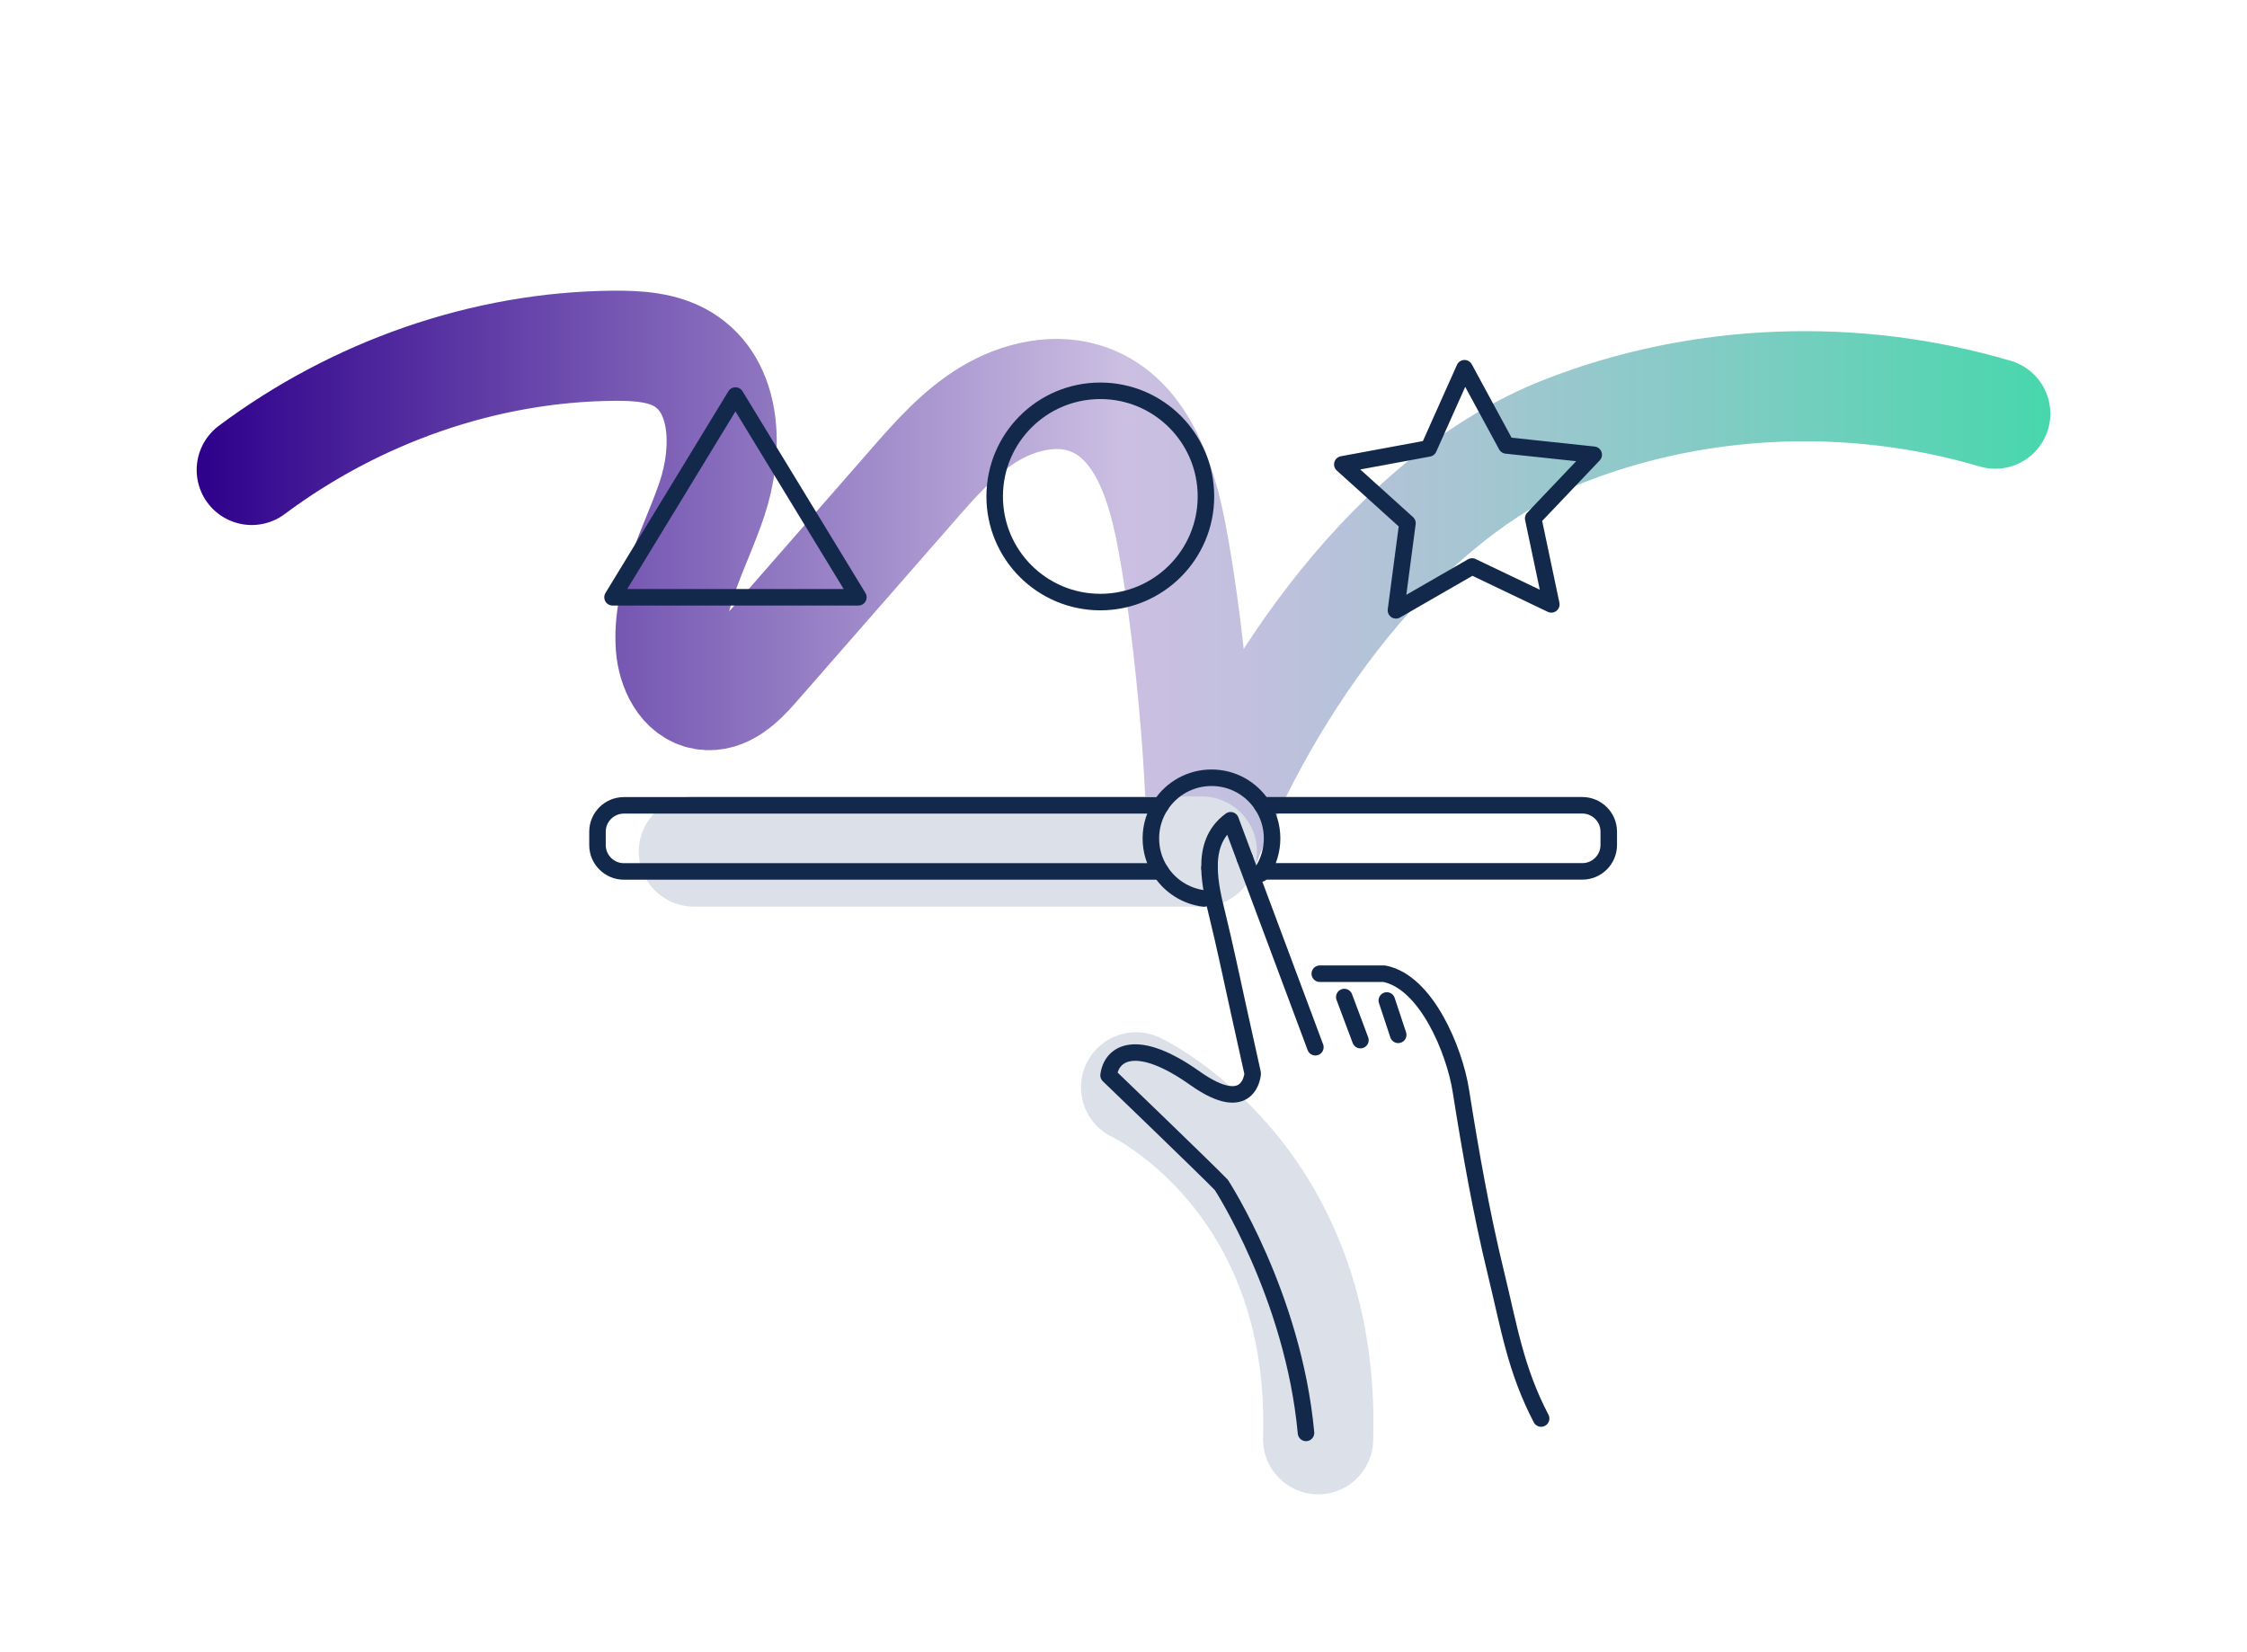
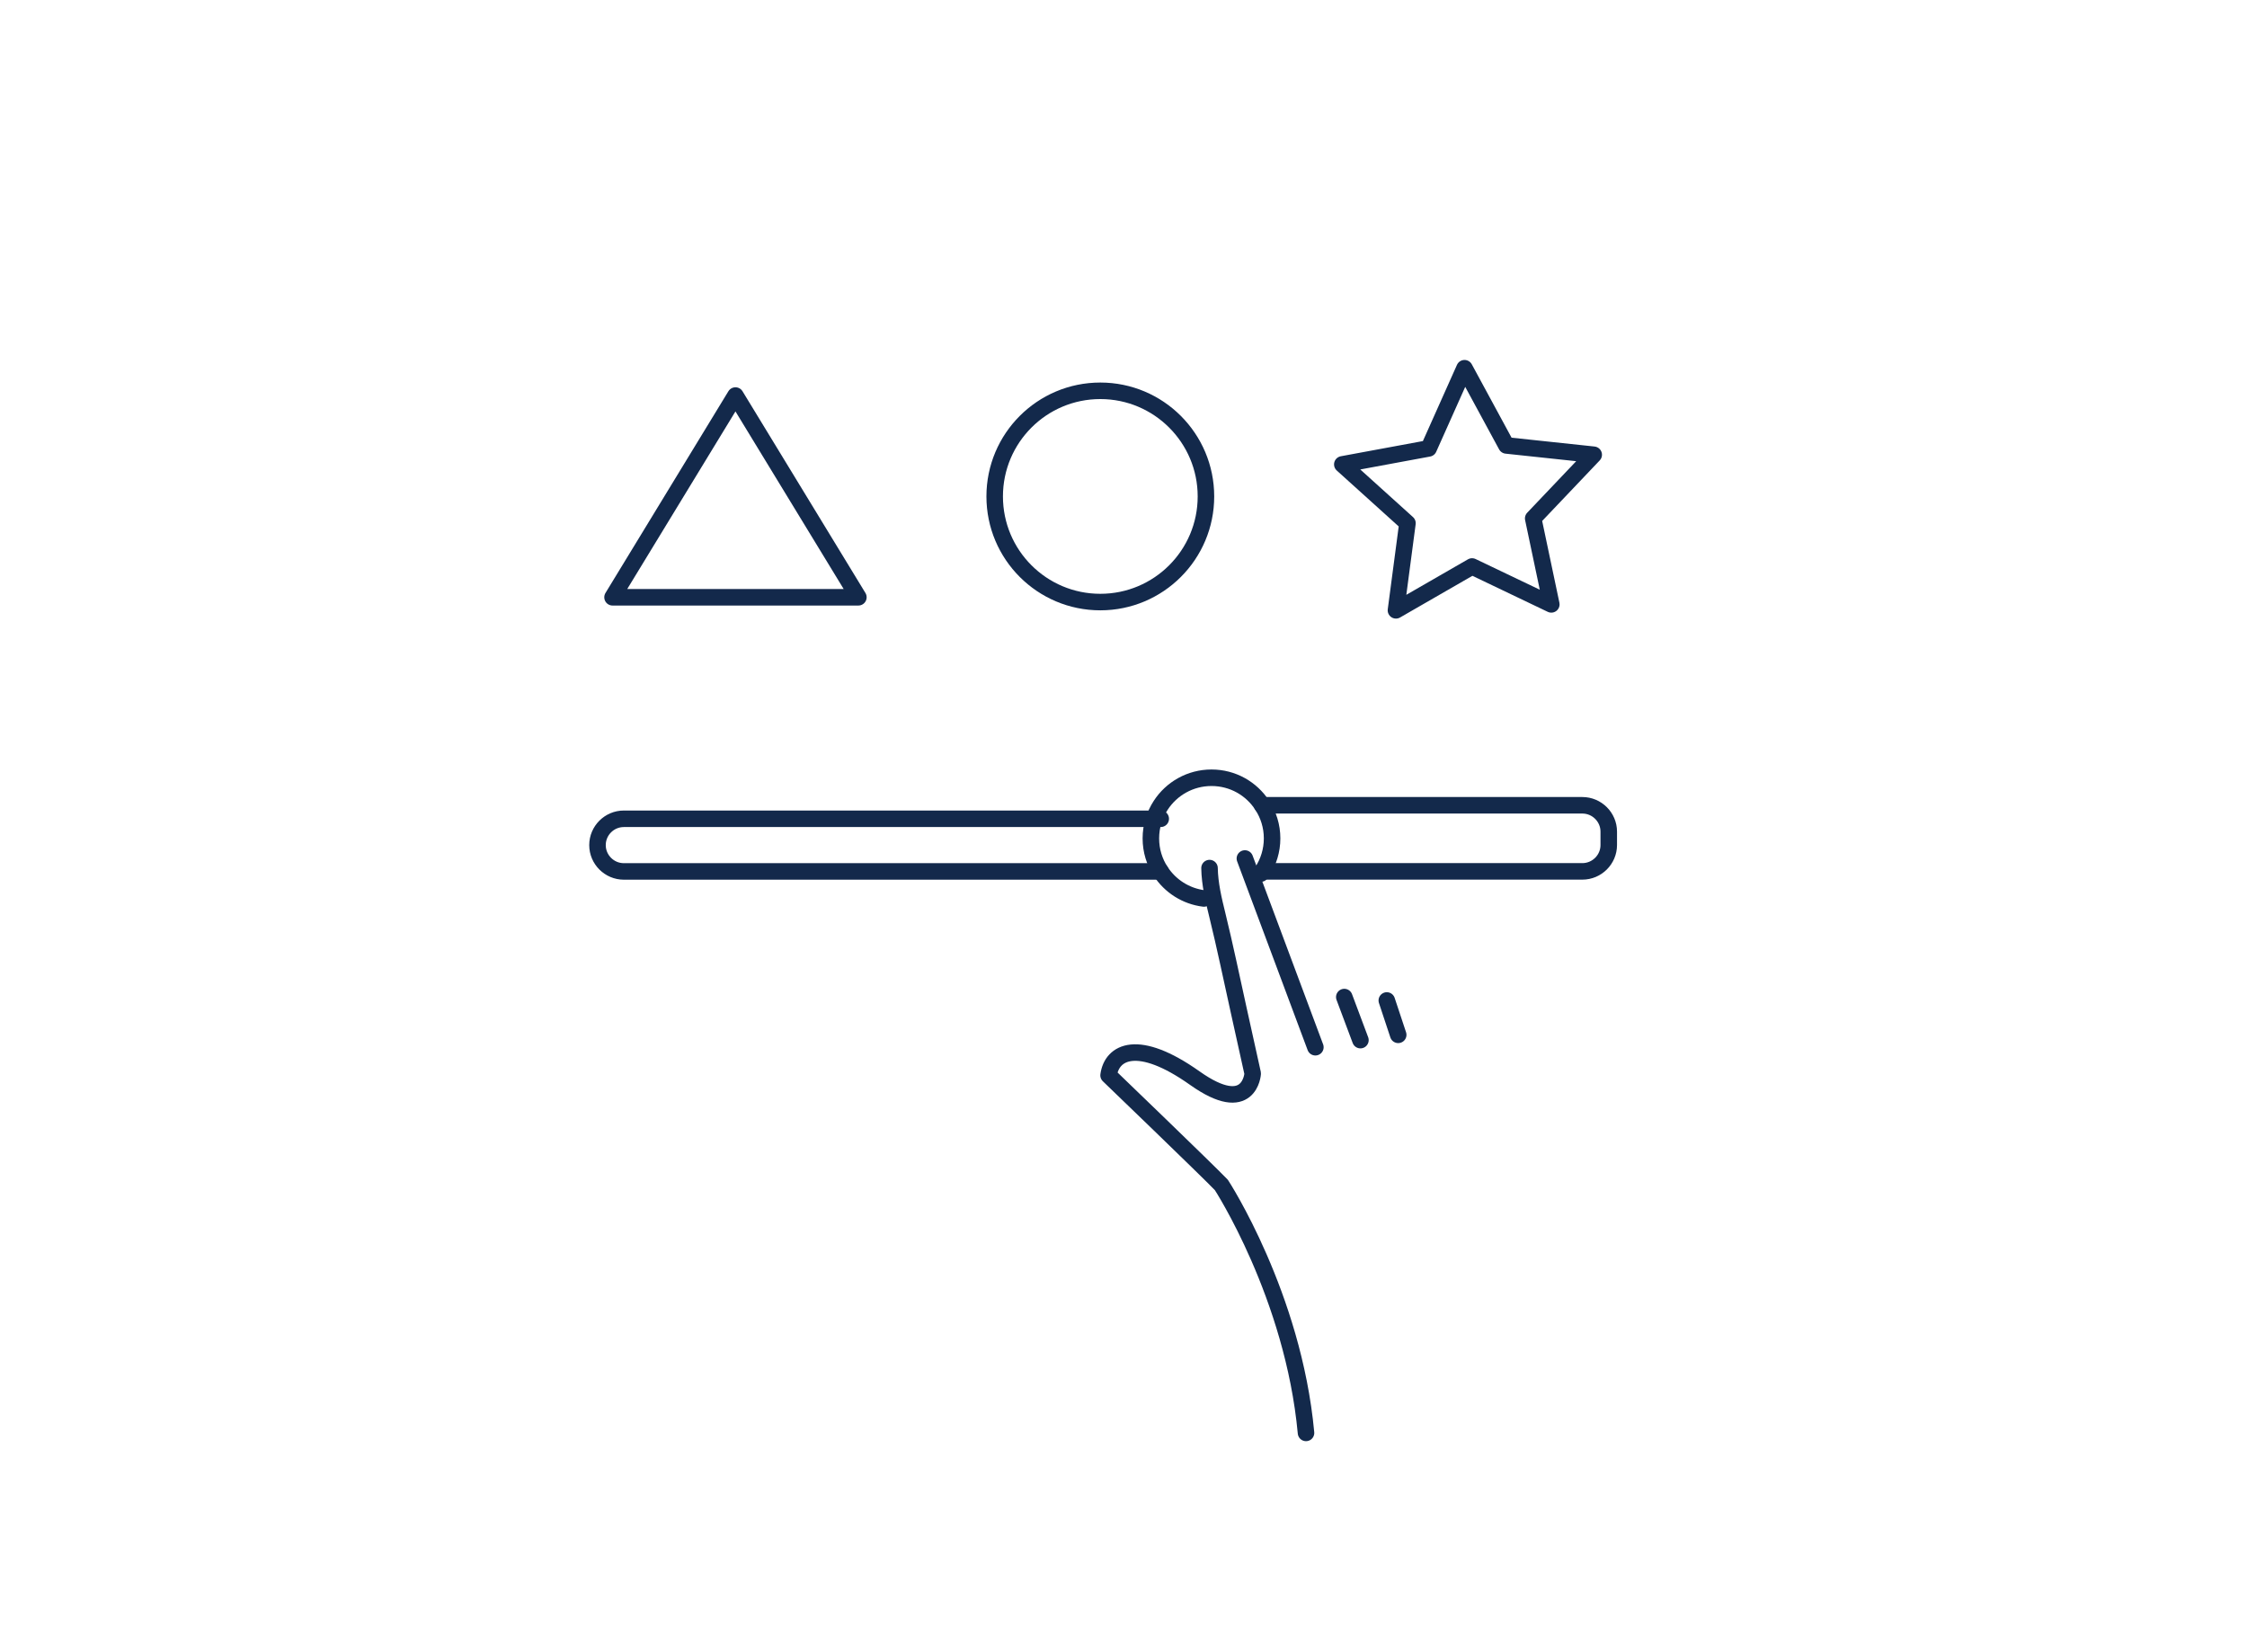
<svg xmlns="http://www.w3.org/2000/svg" id="Layer_1" version="1.1" viewBox="0 0 408 300">
  <defs>
    <style>
      .st0 {
        stroke: #13294b;
        stroke-width: 3px;
      }

      .st0, .st1, .st2 {
        fill: none;
        stroke-linecap: round;
        stroke-linejoin: round;
      }

      .st1 {
        stroke: url(#linear-gradient);
      }

      .st1, .st2 {
        stroke-width: 20px;
      }

      .st2 {
        stroke: #dce0e8;
      }
    </style>
    <linearGradient id="linear-gradient" x1="35.71" y1="108.7" x2="372.29" y2="108.7" gradientUnits="userSpaceOnUse">
      <stop offset="0" stop-color="#2e008b" />
      <stop offset=".5" stop-color="#cbbfe2" />
      <stop offset=".57" stop-color="#c1c0de" />
      <stop offset=".68" stop-color="#a8c5d3" />
      <stop offset=".83" stop-color="#7fccc3" />
      <stop offset="1" stop-color="#47d7ac" />
    </linearGradient>
  </defs>
-   <path class="st1" d="M45.71,85.33c18.82-14.05,42.12-22.37,65.78-22.55,4.3-.03,8.82.24,12.49,2.45,8.1,4.89,8.27,16.53,5.29,25.4s-8.17,17.49-7.46,26.81c.29,3.79,2.26,8.1,6.08,8.71,3.61.57,6.68-2.42,9.06-5.15,9.58-10.96,19.17-21.92,28.75-32.88,4.16-4.76,8.41-9.6,13.85-12.9s12.33-4.88,18.29-2.63c9.3,3.51,12.9,14.4,14.78,24.02,3.12,15.95,5.55,41.77,5.61,58,11.52-30.01,35.46-64.43,65.77-76.34,24.73-9.71,52.82-10.7,78.29-3.16" />
-   <line class="st2" x1="125.99" y1="154.62" x2="218.23" y2="154.62" />
-   <path class="st0" d="M210.73,158.23h.02-97.47c-2.64,0-4.79-2.15-4.79-4.78v-2.44c0-2.63,2.15-4.78,4.79-4.78h97.48" />
+   <path class="st0" d="M210.73,158.23h.02-97.47c-2.64,0-4.79-2.15-4.79-4.78c0-2.63,2.15-4.78,4.79-4.78h97.48" />
  <path class="st0" d="M229.18,146.22h58.14c2.63,0,4.79,2.15,4.79,4.78v2.44c0,2.63-2.16,4.78-4.79,4.78h-58.13" />
  <polygon class="st0" points="111.22 108.45 133.54 71.82 155.86 108.45 111.22 108.45" />
  <circle class="st0" cx="199.79" cy="90.14" r="19.18" />
  <polygon class="st0" points="273.52 80.88 289.38 82.57 278.39 94.13 281.68 109.74 267.29 102.86 253.47 110.82 255.56 95 243.73 84.32 259.41 81.42 265.92 66.86 273.52 80.88" />
  <path class="st0" d="M218.6,163.14c-3.29-.41-6.12-2.26-7.85-4.91-1.13-1.72-1.78-3.78-1.78-6s.66-4.28,1.79-6.01c1.96-3.01,5.35-5,9.22-5s7.25,1.98,9.21,5c1.13,1.73,1.79,3.79,1.79,6.01s-.66,4.28-1.78,6c-.09.13-.18.26-.27.39" />
  <g>
    <g>
-       <path class="st2" d="M206.28,197.43s34.53,16.22,33.06,63.9" />
      <g>
-         <path class="st0" d="M239.64,176.8s11.69,0,11.69,0c7.67,1.47,12.77,13.98,13.91,21.15,1.78,11.22,3.73,22.36,6.43,33.41,2.36,9.69,3.52,17.32,8.16,26.21" />
        <path class="st0" d="M219.62,157.62c.04,2.84.75,5.83,1.4,8.45,1.41,5.74,2.61,11.55,3.89,17.33.85,3.84,1.7,7.68,2.55,11.52,0,0-.49,7.94-10.5.85-10.38-7.36-15.09-4.78-15.67-.52,0,0,17.87,17.19,20.48,19.91,0,0,13.06,20.04,15.37,45.02" />
        <line class="st0" x1="238.84" y1="190.15" x2="226.04" y2="155.88" />
        <line class="st0" x1="247.02" y1="188.86" x2="244.09" y2="181.04" />
        <line class="st0" x1="253.88" y1="187.9" x2="251.81" y2="181.66" />
      </g>
    </g>
-     <path class="st0" d="M219.62,157.62c-.06-3.34.82-6.49,3.83-8.68l2.59,6.94" />
  </g>
</svg>